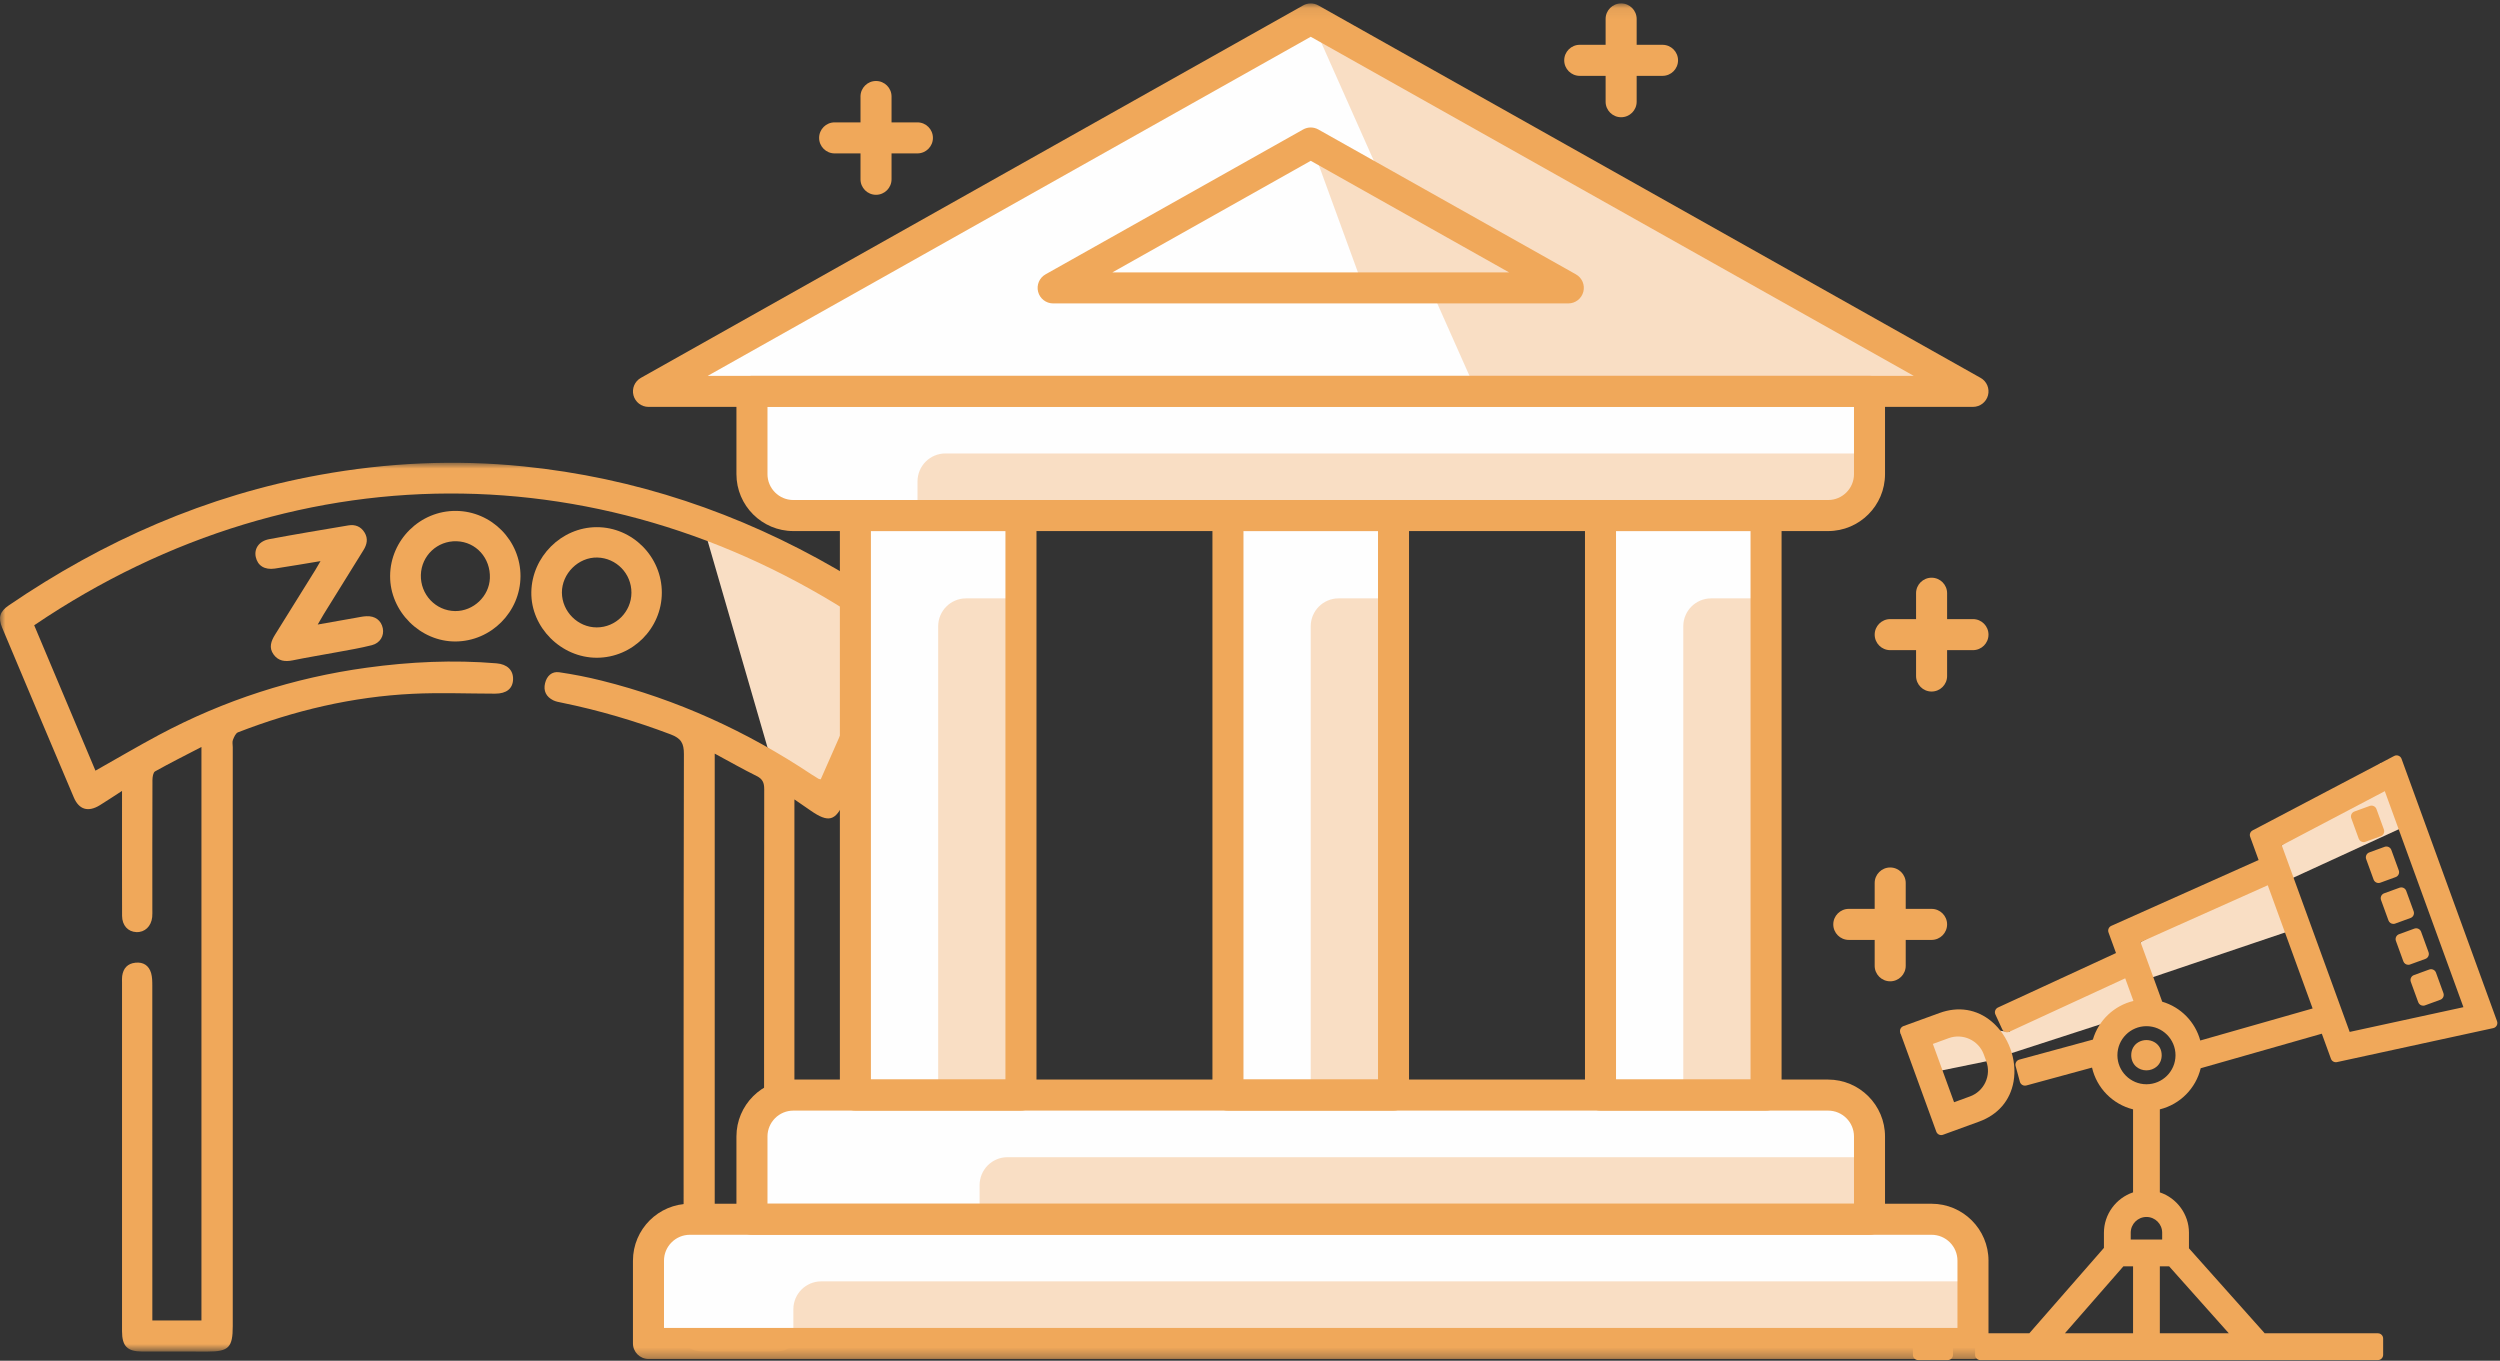
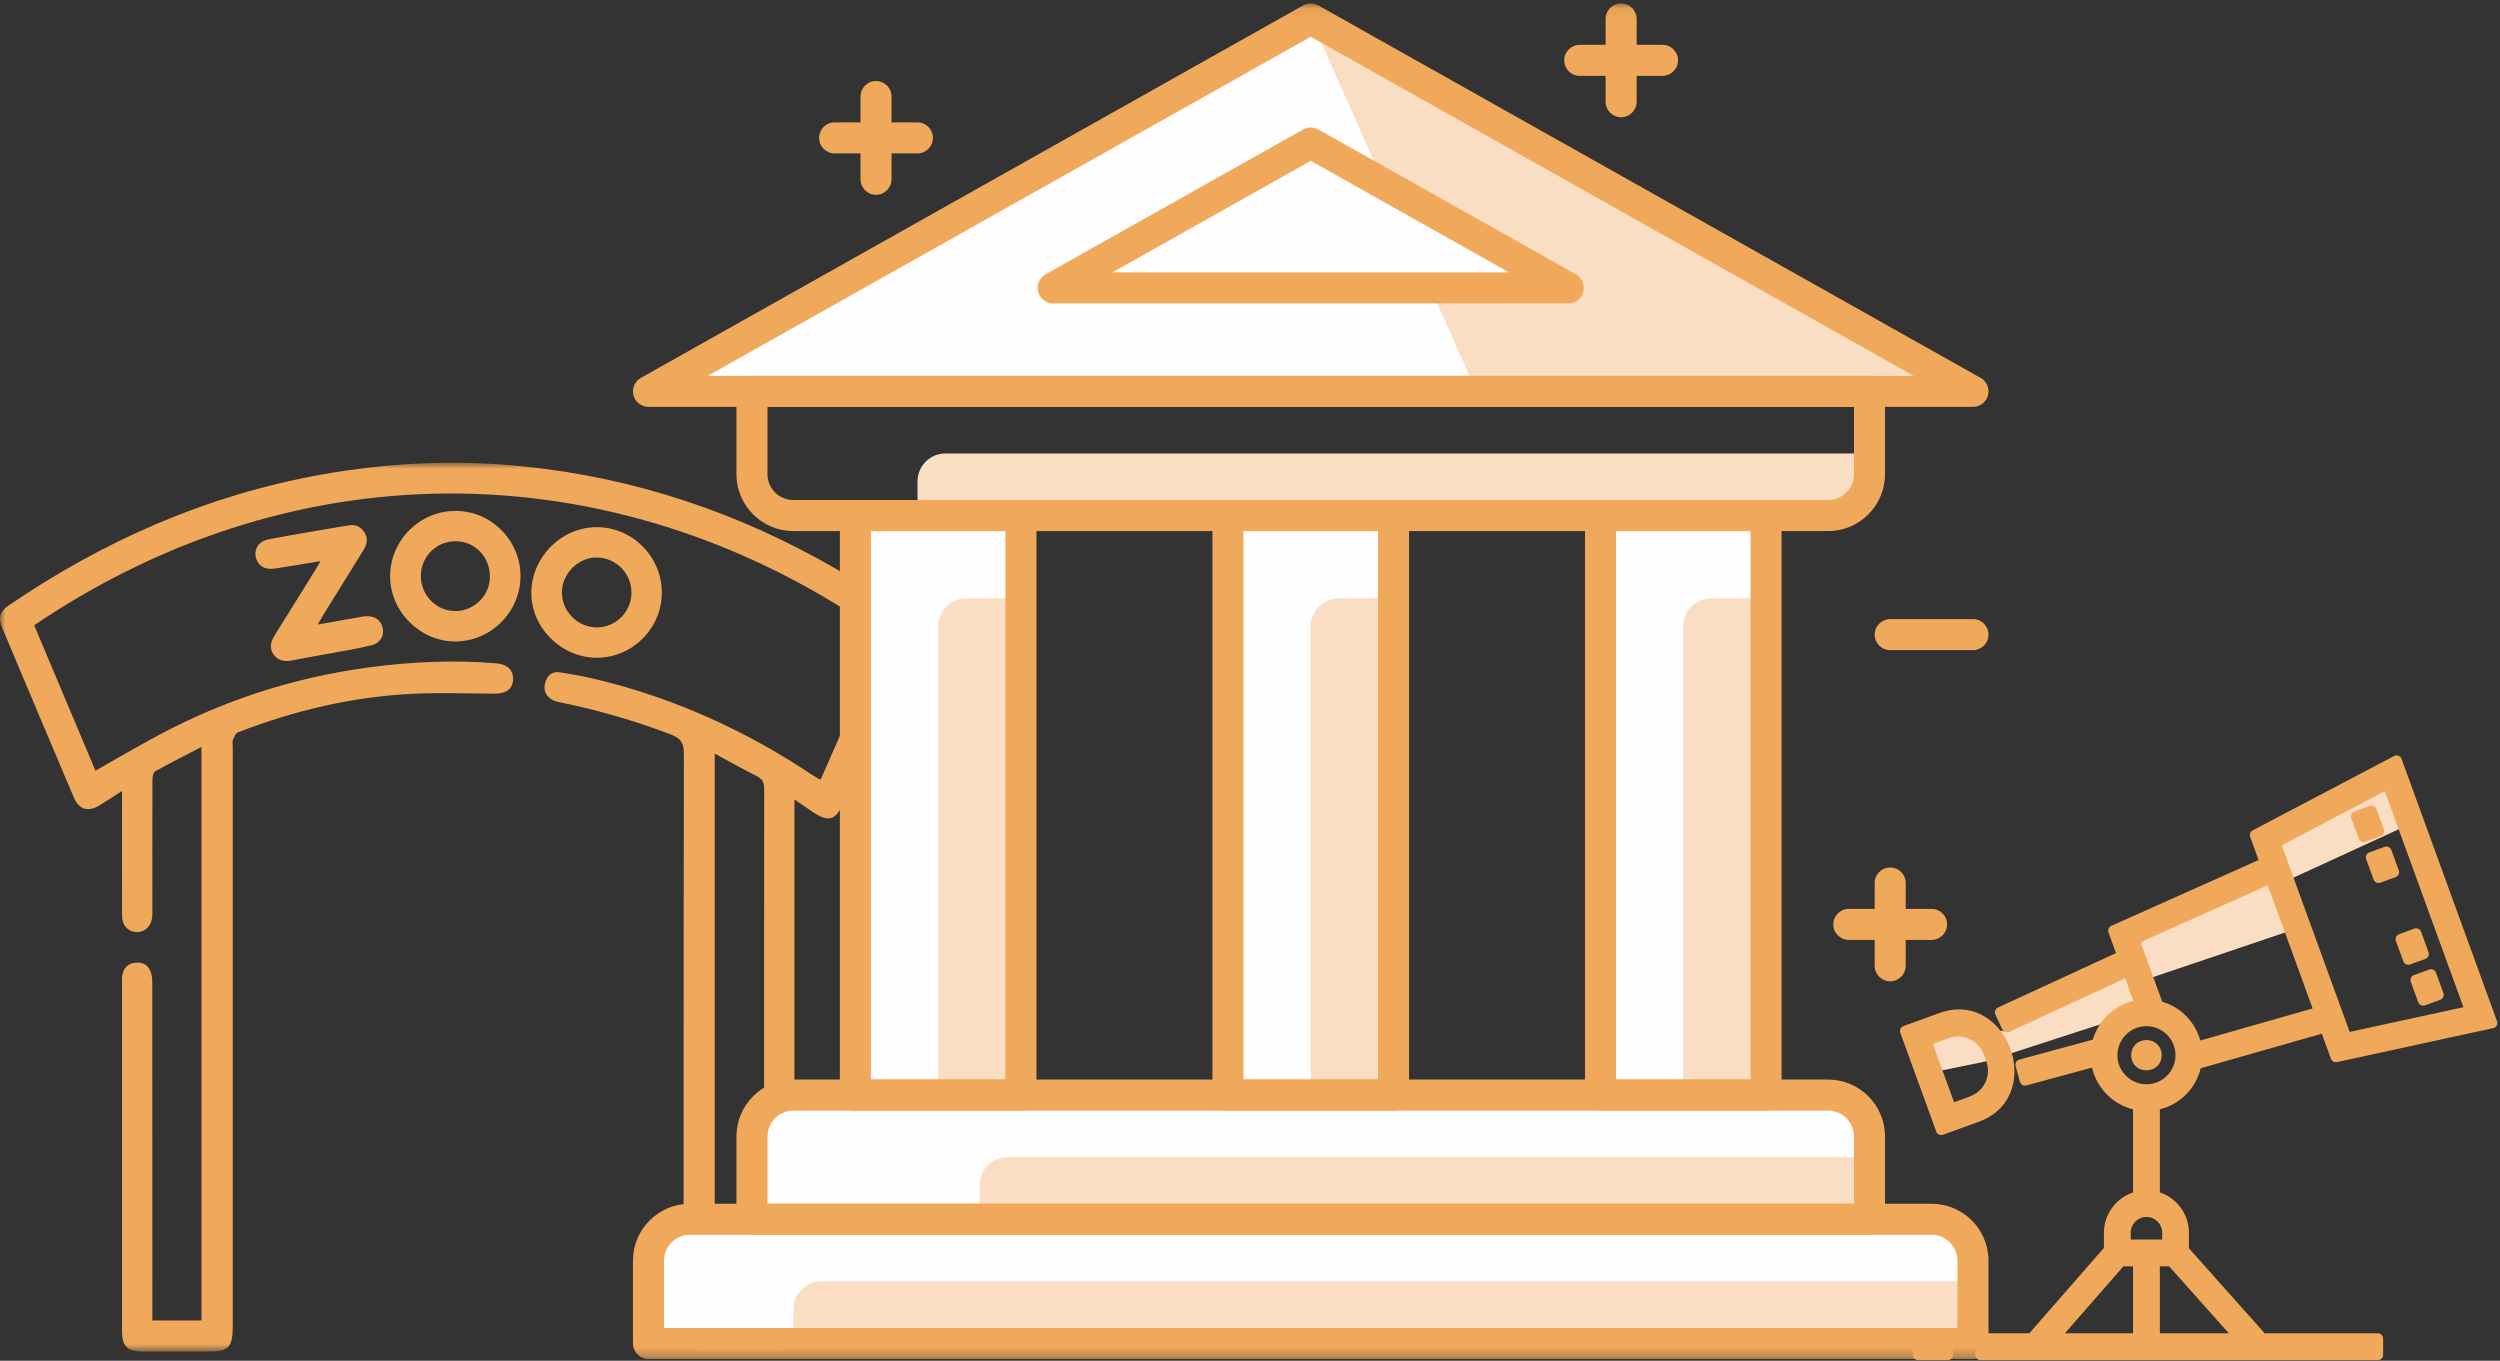
<svg xmlns="http://www.w3.org/2000/svg" xmlns:xlink="http://www.w3.org/1999/xlink" width="237px" height="129px" viewBox="0 0 237 129" version="1.1">
  <rect x="0" y="0" width="237" height="129" fill="#333333" stroke="none" />
  <title>visit-centre</title>
  <desc>Created with Sketch.</desc>
  <defs>
    <polygon id="path-1" points="0 0.945 87.042 0.945 87.042 85.205 0 85.205" />
    <polygon id="path-3" points="0 129.677 236.75 129.677 236.75 1.065 0 1.065" />
  </defs>
  <g id="Rollout---R1" stroke="none" stroke-width="1" fill="none" fill-rule="evenodd">
    <g id="Desktop---Home" transform="translate(-981, -1009)">
      <g id="visit-centre" transform="translate(981, 1008)">
-         <polygon id="Fill-1" fill="#F9DEC4" points="67.094 52.308 72.756 71.847 77.652 76.439 87.042 60.305 67.094 50.779" />
        <g id="Group-72" transform="translate(0, 0.259)">
          <g id="Group-4" transform="translate(0, 43.667)">
            <mask id="mask-2" fill="white">
              <use xlink:href="#path-1" />
            </mask>
            <g id="Clip-3" />
            <path d="M87.042,17.4 C86.878,17.682 86.685,17.95 86.555,18.247 C84.376,23.185 82.206,28.126 80.03,33.065 C79.216,34.915 78.546,35.094 76.861,33.926 C76.398,33.607 75.935,33.288 75.31,32.858 L75.31,33.874 L75.31,64.384 C75.31,64.667 75.325,64.953 75.293,65.232 C75.214,65.966 74.658,66.488 73.951,66.519 C73.239,66.552 72.627,66.096 72.484,65.372 C72.419,65.044 72.435,64.697 72.435,64.357 C72.434,53.536 72.428,42.714 72.448,31.893 C72.449,31.282 72.301,30.923 71.731,30.641 C70.422,29.993 69.151,29.269 67.755,28.516 L67.755,82.271 L72.434,82.271 L72.434,81.349 C72.434,78.034 72.432,74.719 72.435,71.405 C72.435,71.151 72.42,70.891 72.461,70.643 C72.591,69.876 73.201,69.386 73.95,69.417 C74.695,69.448 75.26,69.988 75.297,70.782 C75.334,71.573 75.31,72.368 75.31,73.162 C75.31,76.532 75.312,79.904 75.309,83.274 C75.308,84.703 74.807,85.198 73.355,85.202 C71.231,85.207 69.106,85.203 66.981,85.202 C65.287,85.202 64.806,84.727 64.806,83.037 C64.806,64.879 64.796,46.72 64.834,28.561 C64.837,27.521 64.56,27.066 63.569,26.69 C60.204,25.417 56.773,24.408 53.251,23.688 C52.975,23.632 52.687,23.583 52.441,23.459 C51.778,23.127 51.495,22.571 51.672,21.842 C51.837,21.155 52.314,20.701 53.015,20.804 C54.354,21 55.688,21.261 57.001,21.589 C64.177,23.377 70.803,26.407 76.95,30.502 C77.162,30.644 77.38,30.775 77.6,30.905 C77.644,30.931 77.707,30.93 77.807,30.951 C79.804,26.415 81.806,21.872 83.801,17.341 C59.262,-0.056 28.648,-0.862 3.242,16.35 C5.172,20.93 7.11,25.527 9.049,30.133 C11.078,28.989 13.046,27.828 15.058,26.752 C21.25,23.446 27.839,21.318 34.79,20.368 C38.865,19.811 42.963,19.615 47.075,19.958 C48.078,20.041 48.667,20.601 48.639,21.482 C48.61,22.359 48.013,22.834 46.94,22.833 C44.339,22.83 41.731,22.72 39.133,22.846 C33.413,23.12 27.899,24.43 22.565,26.497 C22.34,26.584 22.184,26.953 22.079,27.222 C22.004,27.421 22.065,27.671 22.065,27.897 L22.065,82.798 C22.065,84.809 21.678,85.203 19.703,85.203 C17.635,85.203 15.566,85.207 13.499,85.201 C12.062,85.197 11.568,84.698 11.568,83.258 C11.566,72.237 11.566,61.217 11.568,50.197 C11.568,49.999 11.554,49.798 11.582,49.603 C11.684,48.871 12.089,48.415 12.841,48.338 C13.588,48.26 14.113,48.604 14.324,49.317 C14.432,49.688 14.438,50.097 14.438,50.49 C14.443,60.717 14.442,70.943 14.442,81.17 L14.442,82.255 L19.097,82.255 L19.097,27.889 C17.575,28.678 16.119,29.407 14.7,30.201 C14.517,30.301 14.454,30.737 14.452,31.017 C14.436,35.097 14.442,39.176 14.442,43.256 C14.442,43.51 14.456,43.768 14.428,44.019 C14.334,44.9 13.722,45.471 12.928,45.438 C12.131,45.405 11.577,44.806 11.573,43.896 C11.561,40.3 11.568,36.702 11.568,33.104 C11.566,32.805 11.568,32.504 11.568,32.052 C10.779,32.561 10.129,32.998 9.465,33.408 C8.368,34.084 7.495,33.842 6.997,32.67 C4.721,27.312 2.46,21.949 0.205,16.582 C-0.196,15.629 -0.023,15.046 0.837,14.461 C9.824,8.332 19.577,4.038 30.323,2.091 C36.716,0.933 43.14,0.63 49.601,1.285 C60.195,2.36 70.064,5.69 79.264,11.006 C81.54,12.321 83.712,13.816 85.908,15.265 C86.342,15.552 86.668,16.004 87.042,16.379 L87.042,17.4 Z" id="Fill-2" fill="#F0A85A" mask="url(#mask-2)" />
          </g>
          <path d="M59.86,56.939 C59.871,55.124 58.432,53.638 56.625,53.595 C54.835,53.552 53.257,55.12 53.269,56.927 C53.281,58.721 54.786,60.221 56.571,60.219 C58.374,60.219 59.851,58.745 59.86,56.939 M62.741,56.942 C62.728,60.323 59.958,63.089 56.581,63.095 C53.202,63.101 50.318,60.215 50.37,56.88 C50.422,53.519 53.226,50.727 56.56,50.716 C59.956,50.707 62.754,53.525 62.741,56.942" id="Fill-5" fill="#F0A85A" />
          <path d="M39.898,55.236 C39.841,57.1 41.302,58.646 43.143,58.67 C44.873,58.691 46.377,57.271 46.441,55.552 C46.514,53.647 45.129,52.109 43.289,52.051 C41.465,51.994 39.955,53.411 39.898,55.236 M49.343,55.37 C49.329,58.748 46.567,61.525 43.197,61.553 C39.841,61.58 36.96,58.7 36.983,55.338 C37.003,51.933 39.828,49.145 43.23,49.174 C46.604,49.202 49.355,51.99 49.343,55.37" id="Fill-7" fill="#F0A85A" />
          <path d="M30.386,53.934 C28.842,54.188 27.454,54.432 26.059,54.641 C25.081,54.786 24.425,54.367 24.246,53.541 C24.076,52.751 24.559,52.033 25.518,51.854 C28.017,51.387 30.525,50.969 33.033,50.548 C33.673,50.439 34.214,50.655 34.562,51.227 C34.914,51.804 34.79,52.361 34.452,52.903 C33.198,54.921 31.946,56.939 30.694,58.96 C30.534,59.219 30.387,59.486 30.119,59.947 C31.443,59.713 32.585,59.507 33.727,59.308 C34.061,59.249 34.395,59.175 34.733,59.159 C35.56,59.118 36.135,59.552 36.289,60.297 C36.435,61.004 36.042,61.705 35.246,61.906 C34.153,62.184 33.035,62.367 31.925,62.573 C30.537,62.834 29.141,63.054 27.758,63.34 C27.025,63.49 26.393,63.415 25.939,62.79 C25.465,62.141 25.697,61.515 26.08,60.901 C27.358,58.863 28.625,56.82 29.892,54.777 C30.039,54.54 30.176,54.294 30.386,53.934" id="Fill-9" fill="#F0A85A" />
          <polygon id="Fill-11" fill="#F9DEC4" points="228.514 78.843 216.311 84.45 217.8 88.743 202.923 93.77 203.484 96.431 188.301 101.354 183.244 102.388 180.149 98.652 185.848 98.021 190.47 98.56 193.21 96.08 202.923 92.204 202.923 90.055 216.311 82.721 216.311 80.877 225.692 73.077" />
          <path d="M228.544,93.816 L229.249,95.754 C229.323,95.955 229.513,96.08 229.716,96.08 C229.773,96.08 229.83,96.071 229.886,96.051 L231.339,95.521 C231.598,95.427 231.729,95.143 231.636,94.885 L230.931,92.946 C230.836,92.688 230.549,92.559 230.295,92.65 L228.842,93.179 C228.582,93.273 228.451,93.558 228.544,93.816" id="Fill-13" fill="#F0A85A" />
          <path d="M186.75,104.684 L185.246,105.232 L183.235,99.705 L184.737,99.157 C186.081,98.67 187.578,99.363 188.066,100.71 L188.302,101.355 C188.54,102.007 188.51,102.712 188.216,103.341 C187.923,103.969 187.402,104.446 186.75,104.684 M183.816,108.3 C183.882,108.331 183.954,108.347 184.025,108.347 C184.082,108.347 184.14,108.337 184.194,108.318 L187.616,107.071 C189.408,106.419 190.568,105.072 190.885,103.277 C191.247,101.217 190.412,98.928 188.806,97.581 C187.407,96.407 185.651,96.121 183.869,96.771 L180.446,98.016 C180.323,98.061 180.221,98.154 180.165,98.273 C180.11,98.392 180.104,98.528 180.149,98.653 L183.559,108.02 C183.604,108.144 183.696,108.245 183.816,108.3" id="Fill-15" fill="#F0A85A" />
          <path d="M184.647,127.137 L181.841,127.137 C181.567,127.137 181.344,127.359 181.344,127.633 L181.344,129.18 C181.344,129.454 181.567,129.676 181.841,129.676 L184.647,129.676 C184.921,129.676 185.143,129.454 185.143,129.18 L185.143,127.633 C185.143,127.359 184.921,127.137 184.647,127.137" id="Fill-17" fill="#F0A85A" />
          <path d="M227.133,89.939 L227.838,91.878 C227.912,92.079 228.101,92.203 228.305,92.203 C228.362,92.203 228.419,92.194 228.475,92.174 L229.927,91.645 C230.187,91.551 230.318,91.266 230.225,91.008 L229.52,89.07 C229.425,88.812 229.138,88.679 228.883,88.773 L227.431,89.303 C227.171,89.397 227.04,89.681 227.133,89.939" id="Fill-19" fill="#F0A85A" />
-           <path d="M225.722,86.063 L226.427,88.001 C226.501,88.202 226.69,88.327 226.894,88.327 C226.951,88.327 227.008,88.317 227.063,88.297 L228.516,87.768 C228.776,87.674 228.907,87.39 228.814,87.132 L228.109,85.193 C228.064,85.07 227.971,84.968 227.851,84.913 C227.734,84.857 227.595,84.852 227.472,84.897 L226.019,85.426 C225.76,85.52 225.629,85.804 225.722,86.063" id="Fill-21" fill="#F0A85A" />
          <path d="M204.239,99.538 C203.779,99.272 203.185,99.273 202.726,99.539 C202.289,99.792 202.041,100.243 202.041,100.776 C202.041,101.206 202.206,101.589 202.504,101.852 C202.767,102.084 203.114,102.211 203.483,102.211 C204.183,102.211 204.928,101.708 204.928,100.774 C204.928,100.24 204.675,99.789 204.239,99.538" id="Fill-23" fill="#F0A85A" />
          <path d="M204.753,127.137 L204.753,120.788 L205.633,120.788 L211.291,127.137 L204.753,127.137 Z M204.974,118.249 L201.993,118.249 L201.993,117.599 C201.993,116.777 202.662,116.109 203.484,116.109 C204.306,116.109 204.974,116.777 204.974,117.599 L204.974,118.249 Z M203.484,103.529 C201.966,103.529 200.73,102.293 200.73,100.776 C200.73,99.256 201.966,98.022 203.484,98.022 C205.002,98.022 206.238,99.256 206.238,100.776 C206.238,102.293 205.002,103.529 203.484,103.529 L203.484,103.529 Z M219.237,96.344 L208.585,99.381 C208.105,97.616 206.748,96.222 204.978,95.702 L202.923,90.055 L214.985,84.663 L219.237,96.344 Z M202.214,120.788 L202.214,127.137 L195.751,127.137 L201.299,120.788 L202.214,120.788 Z M226.079,75.743 L233.533,96.222 L222.75,98.567 L216.311,80.878 L226.079,75.743 Z M236.72,97.553 L227.665,72.675 C227.616,72.542 227.511,72.435 227.377,72.383 C227.245,72.33 227.094,72.339 226.967,72.407 L213.55,79.461 C213.33,79.576 213.229,79.837 213.316,80.07 L214.116,82.27 L200.149,88.513 C199.912,88.619 199.797,88.892 199.886,89.136 L200.597,91.089 L189.405,96.254 C189.287,96.31 189.193,96.409 189.148,96.533 C189.102,96.656 189.108,96.793 189.163,96.913 L189.811,98.317 C189.926,98.566 190.221,98.673 190.47,98.559 L201.47,93.485 L202.249,95.631 C200.418,96.07 198.937,97.469 198.405,99.295 L191.429,101.194 C191.165,101.265 191.008,101.538 191.08,101.802 L191.486,103.295 C191.521,103.422 191.604,103.53 191.718,103.595 C191.833,103.661 191.969,103.677 192.096,103.644 L198.325,101.948 C198.765,103.882 200.278,105.429 202.214,105.908 L202.214,113.778 C200.593,114.319 199.453,115.867 199.453,117.599 L199.453,119.041 L192.379,127.137 L187.735,127.137 C187.461,127.137 187.239,127.359 187.239,127.633 L187.239,129.18 C187.239,129.454 187.461,129.676 187.735,129.676 L225.426,129.676 C225.7,129.676 225.922,129.454 225.922,129.18 L225.922,127.633 C225.922,127.359 225.7,127.137 225.426,127.137 L214.694,127.137 L207.513,119.081 L207.513,117.599 C207.513,115.867 206.374,114.319 204.753,113.778 L204.753,105.908 C206.665,105.436 208.165,103.93 208.626,102.01 L220.109,98.736 L220.974,101.113 C221.058,101.345 221.297,101.479 221.546,101.428 L236.36,98.207 C236.499,98.177 236.619,98.088 236.688,97.962 C236.758,97.837 236.768,97.688 236.72,97.553 L236.72,97.553 Z" id="Fill-25" fill="#F0A85A" />
          <path d="M224.312,82.185 L225.017,84.124 C225.062,84.248 225.155,84.349 225.275,84.404 C225.34,84.435 225.411,84.451 225.484,84.451 C225.541,84.451 225.599,84.441 225.654,84.42 L227.106,83.891 C227.366,83.797 227.497,83.512 227.404,83.254 L226.699,81.316 C226.604,81.058 226.315,80.927 226.062,81.019 L224.61,81.549 C224.35,81.643 224.219,81.927 224.312,82.185" id="Fill-27" fill="#F0A85A" />
          <path d="M223.606,80.247 C223.68,80.448 223.87,80.574 224.073,80.574 C224.13,80.574 224.186,80.563 224.241,80.543 L225.696,80.014 C225.954,79.92 226.086,79.635 225.993,79.377 L225.288,77.439 C225.193,77.181 224.904,77.051 224.652,77.142 L223.197,77.672 C222.939,77.766 222.807,78.05 222.901,78.308 L223.606,80.247 Z" id="Fill-29" fill="#F0A85A" />
          <polygon id="Fill-31" fill="#FEFEFE" points="187.039 37.843 61.475 37.843 124.258 2.536" />
          <polygon id="Fill-33" fill="#F9DEC4" points="187.039 37.843 139.961 37.843 124.258 2.536" />
          <path d="M187.039,128.099 L61.475,128.099 L61.475,118.974 C61.475,117.512 62.661,116.327 64.121,116.327 L184.393,116.327 C185.854,116.327 187.039,117.512 187.039,118.974 L187.039,128.099 Z" id="Fill-35" fill="#FEFEFE" />
          <path d="M177.229,116.327 L71.287,116.327 L71.287,107.202 C71.287,105.74 72.471,104.556 73.933,104.556 L174.582,104.556 C176.044,104.556 177.229,105.74 177.229,107.202 L177.229,116.327 Z" id="Fill-37" fill="#FEFEFE" />
          <path d="M187.039,128.099 L75.21,128.099 L75.21,124.86 C75.21,123.398 76.396,122.213 77.857,122.213 L187.039,122.213 L187.039,128.099 Z" id="Fill-39" fill="#F9DEC4" />
          <path d="M177.23,116.327 L92.867,116.327 L92.867,113.088 C92.867,111.626 94.053,110.442 95.514,110.442 L177.23,110.442 L177.23,116.327 Z" id="Fill-41" fill="#F9DEC4" />
-           <path d="M174.582,49.614 L73.933,49.614 C72.471,49.614 71.287,48.43 71.287,46.968 L71.287,37.843 L177.229,37.843 L177.229,46.968 C177.229,48.43 176.044,49.614 174.582,49.614" id="Fill-43" fill="#FEFEFE" />
          <path d="M174.582,49.614 L86.981,49.614 L86.981,46.375 C86.981,44.914 88.166,43.728 89.628,43.728 L177.229,43.728 L177.229,46.968 C177.229,48.43 176.044,49.614 174.582,49.614" id="Fill-45" fill="#F9DEC4" />
          <mask id="mask-4" fill="white">
            <use xlink:href="#path-3" />
          </mask>
          <g id="Clip-48" />
          <polygon id="Fill-47" fill="#FEFEFE" mask="url(#mask-4)" points="116.411 104.551 132.106 104.551 132.106 49.617 116.411 49.617" />
          <polygon id="Fill-49" fill="#FEFEFE" mask="url(#mask-4)" points="151.727 104.551 167.422 104.551 167.422 49.617 151.727 49.617" />
          <polygon id="Fill-50" fill="#FEFEFE" mask="url(#mask-4)" points="81.092 104.551 96.787 104.551 96.787 49.617 81.092 49.617" />
          <path d="M132.106,104.551 L124.257,104.551 L124.257,60.112 C124.257,58.651 125.442,57.466 126.904,57.466 L132.106,57.466 L132.106,104.551 Z" id="Fill-51" fill="#F9DEC4" mask="url(#mask-4)" />
          <path d="M167.423,104.551 L159.575,104.551 L159.575,60.112 C159.575,58.651 160.761,57.466 162.222,57.466 L167.423,57.466 L167.423,104.551 Z" id="Fill-52" fill="#F9DEC4" mask="url(#mask-4)" />
          <path d="M96.787,104.551 L88.939,104.551 L88.939,60.112 C88.939,58.651 90.124,57.466 91.585,57.466 L96.787,57.466 L96.787,104.551 Z" id="Fill-53" fill="#F9DEC4" mask="url(#mask-4)" />
          <path d="M67.094,36.371 L181.42,36.371 L124.258,4.226 L67.094,36.371 Z M187.038,39.314 L61.476,39.314 C60.807,39.314 60.223,38.862 60.053,38.219 C59.882,37.57 60.172,36.889 60.754,36.563 L123.535,1.255 C123.984,1.003 124.53,1.003 124.979,1.255 L187.76,36.563 C188.343,36.889 188.633,37.57 188.462,38.219 C188.293,38.862 187.707,39.314 187.038,39.314 L187.038,39.314 Z" id="Fill-54" fill="#F0A85A" mask="url(#mask-4)" />
          <polygon id="Fill-55" fill="#FEFEFE" mask="url(#mask-4)" points="148.677 28.033 99.837 28.033 124.258 14.3" />
-           <polygon id="Fill-56" fill="#F9DEC4" mask="url(#mask-4)" points="148.677 28.033 129.268 28.033 124.258 14.3" />
          <path d="M105.455,26.562 L143.058,26.562 L124.258,15.986 L105.455,26.562 Z M148.677,29.505 L99.836,29.505 C99.168,29.505 98.583,29.052 98.414,28.405 C98.245,27.757 98.533,27.08 99.115,26.75 L123.536,13.016 C123.984,12.764 124.531,12.764 124.979,13.016 L149.398,26.75 C149.982,27.08 150.27,27.757 150.099,28.405 C149.93,29.052 149.345,29.505 148.677,29.505 L148.677,29.505 Z" id="Fill-57" fill="#F0A85A" mask="url(#mask-4)" />
          <path d="M62.947,126.627 L185.567,126.627 L185.567,120.252 C185.567,118.898 184.468,117.799 183.114,117.799 L65.401,117.799 C64.047,117.799 62.947,118.898 62.947,120.252 L62.947,126.627 Z M187.039,129.57 L61.476,129.57 C60.663,129.57 60.004,128.911 60.004,128.099 L60.004,120.252 C60.004,117.277 62.423,114.856 65.401,114.856 L183.114,114.856 C186.09,114.856 188.51,117.277 188.51,120.252 L188.51,128.099 C188.51,128.911 187.851,129.57 187.039,129.57 L187.039,129.57 Z" id="Fill-58" fill="#F0A85A" mask="url(#mask-4)" />
          <path d="M72.757,114.856 L175.758,114.856 L175.758,108.48 C175.758,107.127 174.659,106.027 173.305,106.027 L75.21,106.027 C73.856,106.027 72.757,107.127 72.757,108.48 L72.757,114.856 Z M177.228,117.799 L71.286,117.799 C70.473,117.799 69.814,117.14 69.814,116.327 L69.814,108.48 C69.814,105.502 72.233,103.084 75.21,103.084 L173.305,103.084 C176.281,103.084 178.7,105.502 178.7,108.48 L178.7,116.327 C178.7,117.14 178.041,117.799 177.228,117.799 L177.228,117.799 Z" id="Fill-59" fill="#F0A85A" mask="url(#mask-4)" />
          <path d="M72.757,39.314 L72.757,45.69 C72.757,47.043 73.856,48.143 75.21,48.143 L173.305,48.143 C174.659,48.143 175.758,47.043 175.758,45.69 L175.758,39.314 L72.757,39.314 Z M173.305,51.086 L75.21,51.086 C72.233,51.086 69.814,48.668 69.814,45.69 L69.814,37.843 C69.814,37.031 70.473,36.372 71.286,36.372 L177.228,36.372 C178.041,36.372 178.7,37.031 178.7,37.843 L178.7,45.69 C178.7,48.668 176.281,51.086 173.305,51.086 L173.305,51.086 Z" id="Fill-60" fill="#F0A85A" mask="url(#mask-4)" />
          <path d="M117.881,103.08 L130.635,103.08 L130.635,51.089 L117.881,51.089 L117.881,103.08 Z M132.106,106.024 L116.41,106.024 C115.598,106.024 114.939,105.364 114.939,104.551 L114.939,49.619 C114.939,48.806 115.598,48.147 116.41,48.147 L132.106,48.147 C132.917,48.147 133.576,48.806 133.576,49.619 L133.576,104.551 C133.576,105.364 132.917,106.024 132.106,106.024 L132.106,106.024 Z" id="Fill-61" fill="#F0A85A" mask="url(#mask-4)" />
          <path d="M153.199,103.08 L165.952,103.08 L165.952,51.089 L153.199,51.089 L153.199,103.08 Z M167.422,106.024 L151.727,106.024 C150.915,106.024 150.256,105.364 150.256,104.551 L150.256,49.619 C150.256,48.806 150.915,48.147 151.727,48.147 L167.422,48.147 C168.234,48.147 168.893,48.806 168.893,49.619 L168.893,104.551 C168.893,105.364 168.234,106.024 167.422,106.024 L167.422,106.024 Z" id="Fill-62" fill="#F0A85A" mask="url(#mask-4)" />
          <path d="M82.563,103.08 L95.315,103.08 L95.315,51.089 L82.563,51.089 L82.563,103.08 Z M96.787,106.024 L81.092,106.024 C80.279,106.024 79.62,105.364 79.62,104.551 L79.62,49.619 C79.62,48.806 80.279,48.147 81.092,48.147 L96.787,48.147 C97.599,48.147 98.258,48.806 98.258,49.619 L98.258,104.551 C98.258,105.364 97.599,106.024 96.787,106.024 L96.787,106.024 Z" id="Fill-63" fill="#F0A85A" mask="url(#mask-4)" />
          <path d="M187.039,62.375 L179.191,62.375 C178.379,62.375 177.72,61.716 177.72,60.903 C177.72,60.091 178.379,59.432 179.191,59.432 L187.039,59.432 C187.85,59.432 188.509,60.091 188.509,60.903 C188.509,61.716 187.85,62.375 187.039,62.375" id="Fill-64" fill="#F0A85A" mask="url(#mask-4)" />
-           <path d="M183.115,66.299 C182.302,66.299 181.643,65.64 181.643,64.827 L181.643,56.979 C181.643,56.167 182.302,55.508 183.115,55.508 C183.927,55.508 184.586,56.167 184.586,56.979 L184.586,64.827 C184.586,65.64 183.927,66.299 183.115,66.299" id="Fill-65" fill="#F0A85A" mask="url(#mask-4)" />
          <path d="M157.608,7.932 L149.759,7.932 C148.947,7.932 148.288,7.273 148.288,6.46 C148.288,5.648 148.947,4.989 149.759,4.989 L157.608,4.989 C158.419,4.989 159.078,5.648 159.078,6.46 C159.078,7.273 158.419,7.932 157.608,7.932" id="Fill-66" fill="#F0A85A" mask="url(#mask-4)" />
          <path d="M153.683,11.855 C152.871,11.855 152.212,11.197 152.212,10.384 L152.212,2.536 C152.212,1.724 152.871,1.065 153.683,1.065 C154.496,1.065 155.155,1.724 155.155,2.536 L155.155,10.384 C155.155,11.197 154.496,11.855 153.683,11.855" id="Fill-67" fill="#F0A85A" mask="url(#mask-4)" />
          <path d="M86.971,15.284 L79.123,15.284 C78.31,15.284 77.652,14.625 77.652,13.813 C77.652,13 78.31,12.342 79.123,12.342 L86.971,12.342 C87.782,12.342 88.441,13 88.441,13.813 C88.441,14.625 87.782,15.284 86.971,15.284" id="Fill-68" fill="#F0A85A" mask="url(#mask-4)" />
          <path d="M83.046,19.208 C82.234,19.208 81.575,18.549 81.575,17.737 L81.575,9.89 C81.575,9.078 82.234,8.419 83.046,8.419 C83.859,8.419 84.518,9.078 84.518,9.89 L84.518,17.737 C84.518,18.549 83.859,19.208 83.046,19.208" id="Fill-69" fill="#F0A85A" mask="url(#mask-4)" />
          <path d="M183.113,89.845 L175.265,89.845 C174.454,89.845 173.795,89.186 173.795,88.373 C173.795,87.561 174.454,86.902 175.265,86.902 L183.113,86.902 C183.926,86.902 184.585,87.561 184.585,88.373 C184.585,89.186 183.926,89.845 183.113,89.845" id="Fill-70" fill="#F0A85A" mask="url(#mask-4)" />
          <path d="M179.19,93.769 C178.378,93.769 177.719,93.11 177.719,92.298 L177.719,84.45 C177.719,83.637 178.378,82.978 179.19,82.978 C180.001,82.978 180.662,83.637 180.662,84.45 L180.662,92.298 C180.662,93.11 180.001,93.769 179.19,93.769" id="Fill-71" fill="#F0A85A" mask="url(#mask-4)" />
        </g>
      </g>
    </g>
  </g>
</svg>